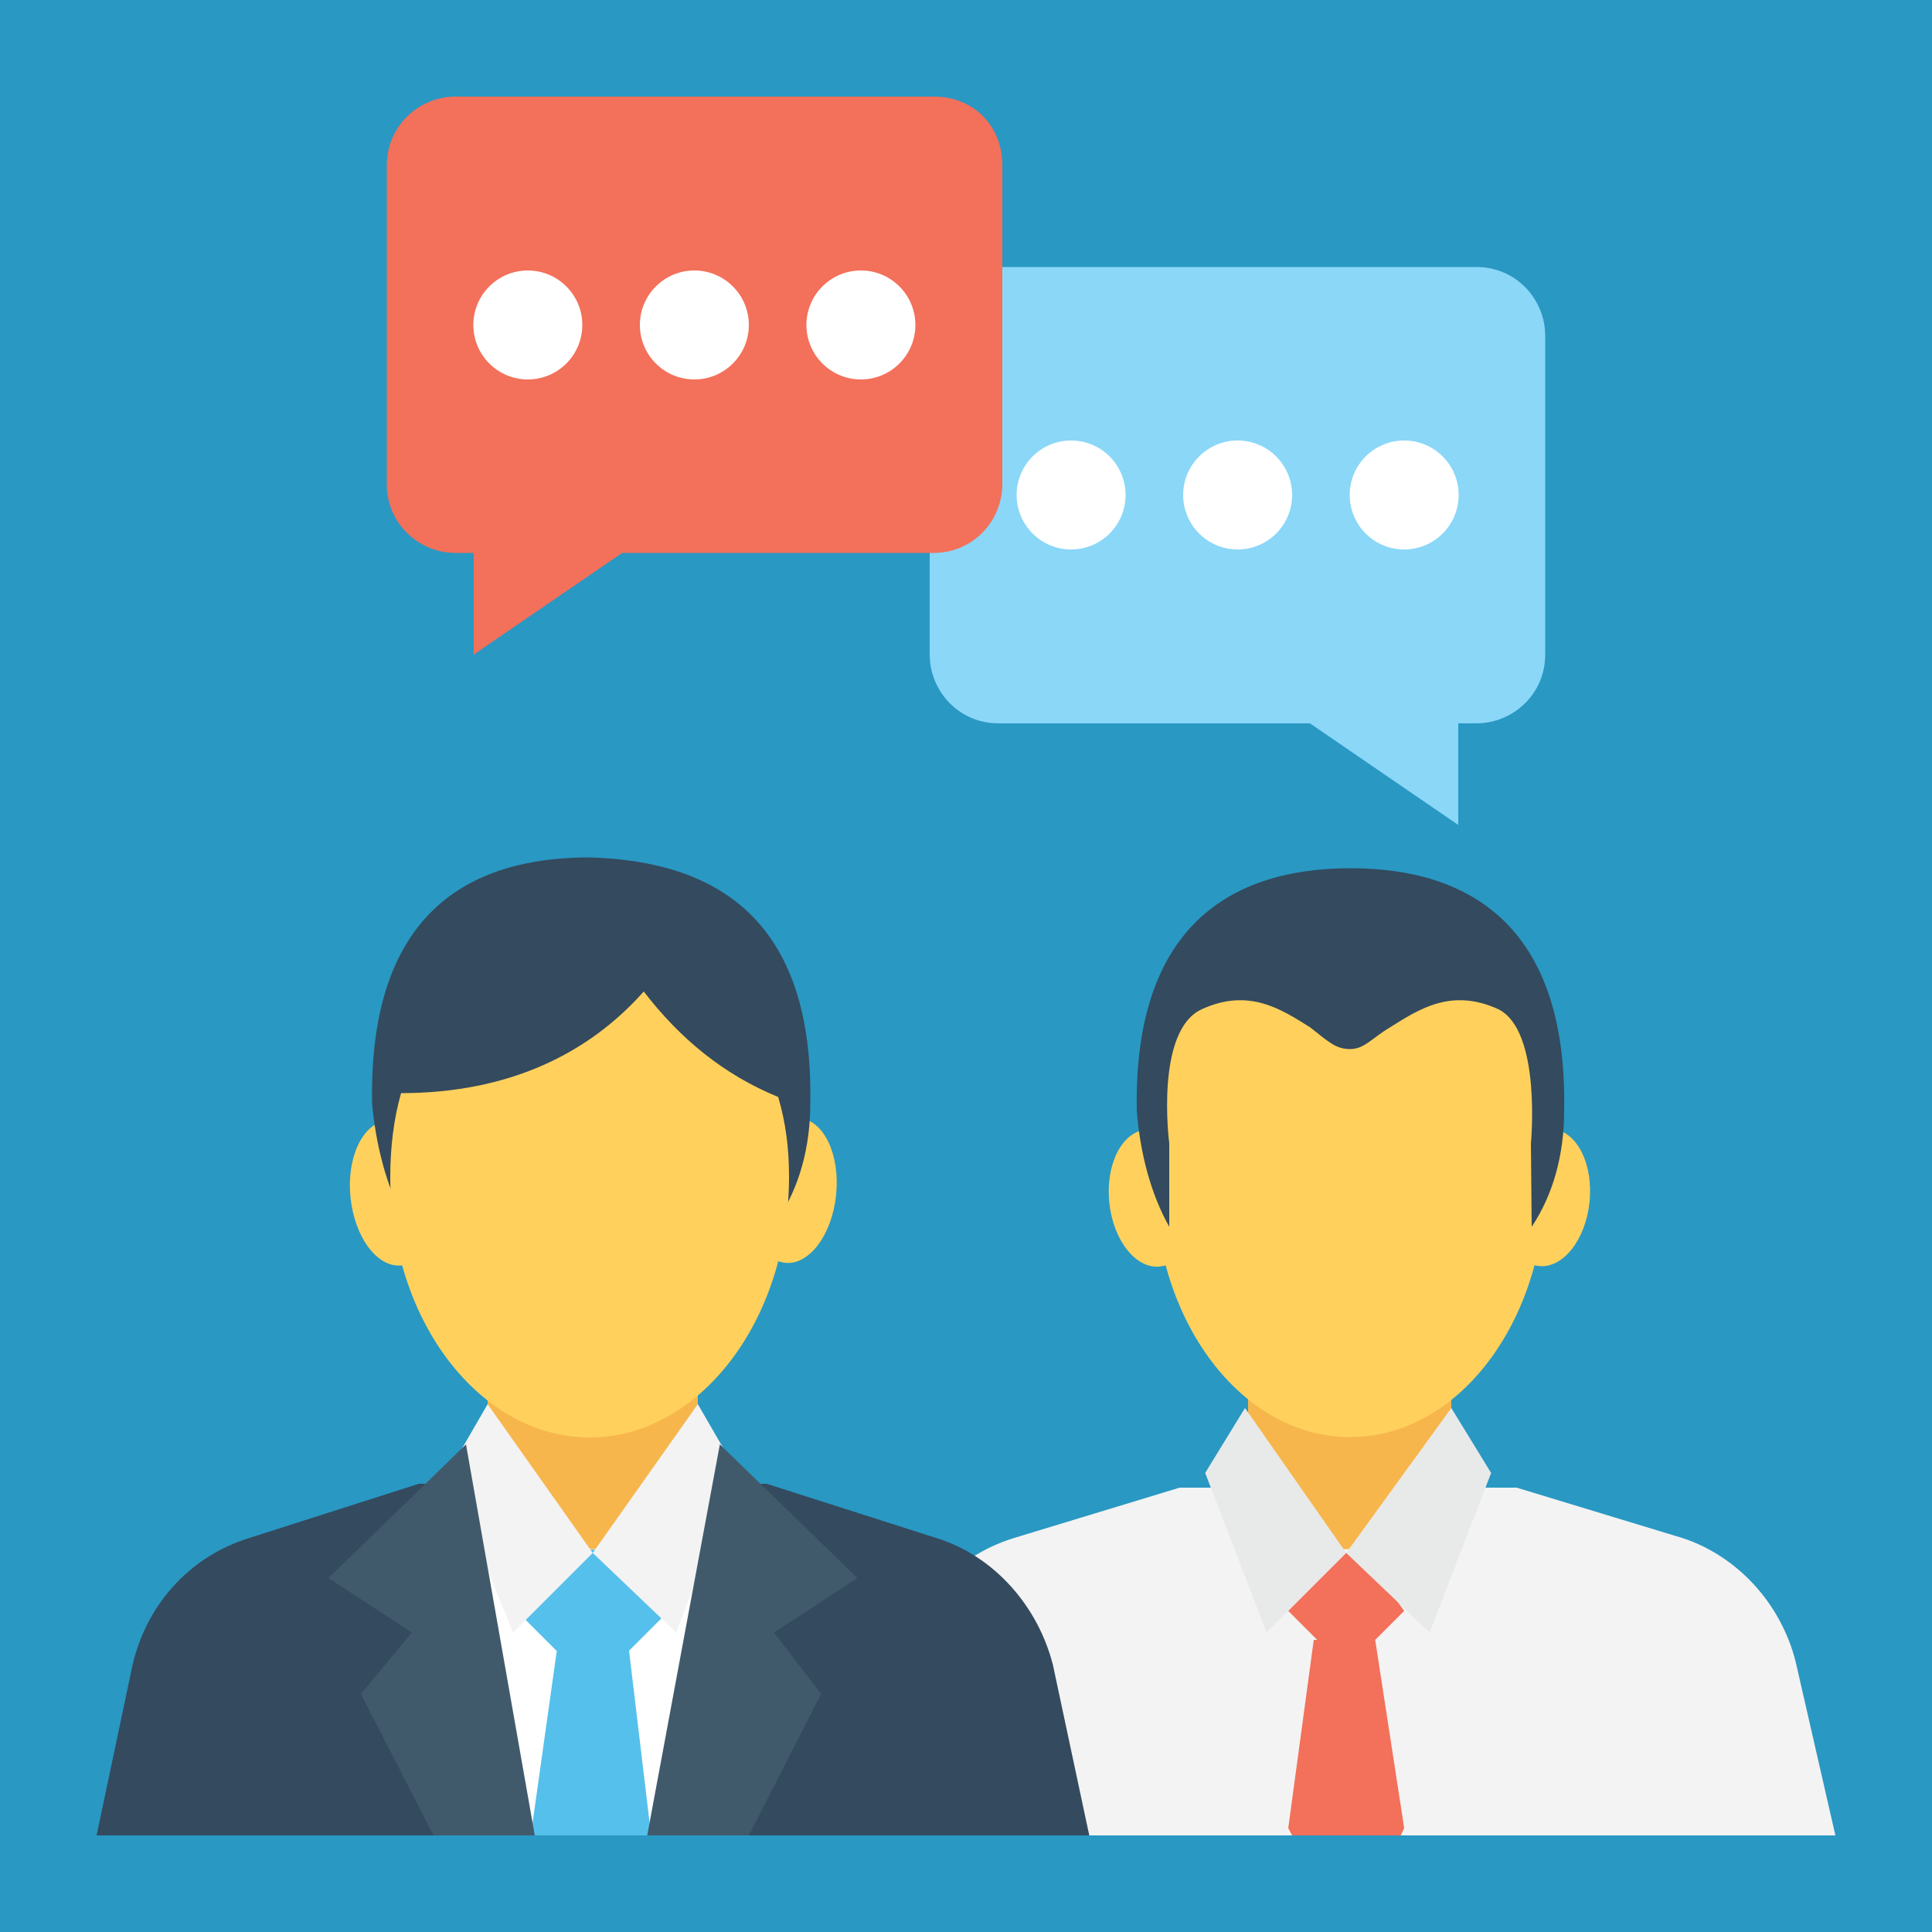
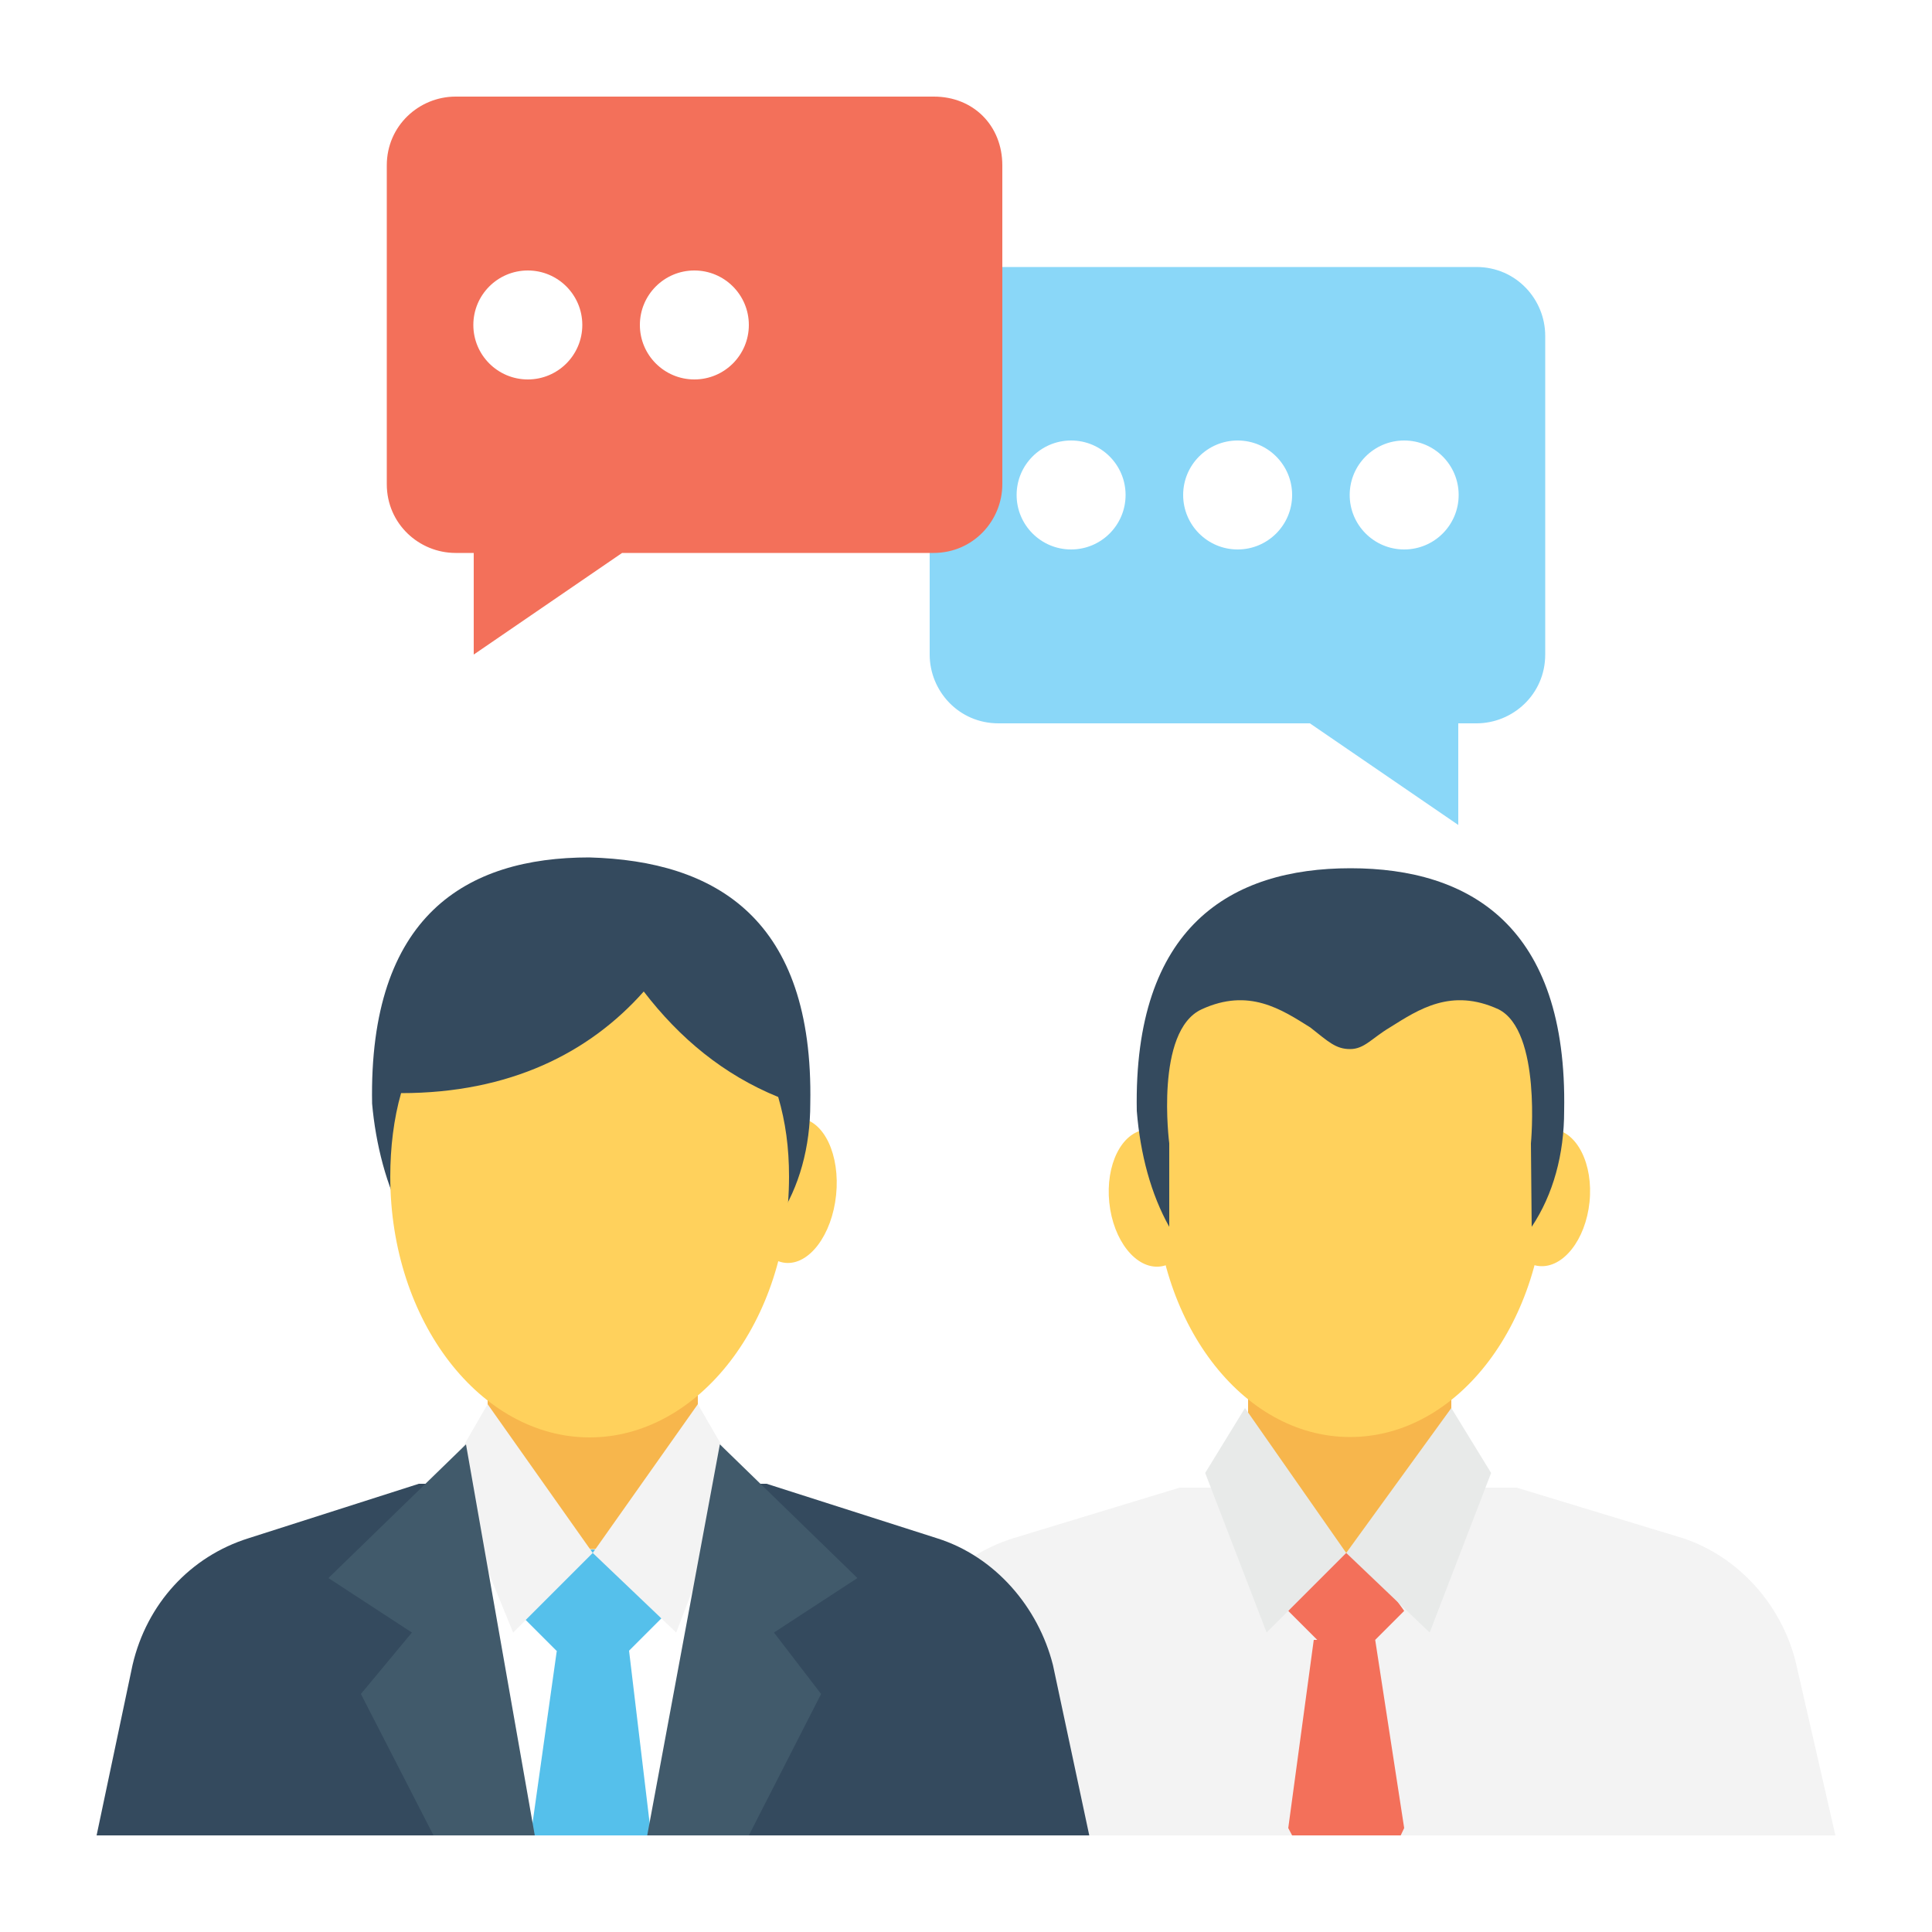
<svg xmlns="http://www.w3.org/2000/svg" version="1.1" id="Capa_1" x="0px" y="0px" viewBox="0 0 500 500" style="enable-background:new 0 0 500 500;" xml:space="preserve">
  <style type="text/css">
	.st0{fill:#2998C3;}
	.st1{fill:#F3F3F3;}
	.st2{fill:#F7B64C;}
	.st3{fill:#F3705A;}
	.st4{fill:#E8EAE9;}
	.st5{fill:#FFD15C;}
	.st6{fill:#344A5E;}
	.st7{fill:#FFFFFF;}
	.st8{fill:#55C0EB;}
	.st9{fill:#415A6B;}
	.st10{fill:#8AD7F8;}
</style>
-   <rect class="st0" width="500" height="500" />
  <path class="st1" d="M475,475l-10.3-45c-3.8-15-15-27.2-29.1-31.9L392.5,385h-87.2l-43.1,13.1c-15,4.7-26.2,16.9-29.1,31.9l-11.2,45  H475z" />
  <path class="st2" d="M375.6,355.9v12.2c-7.5,18.7-16.9,29.1-26.3,39.4c-10.3-11.2-18.7-20.6-26.3-39.4v-12.2  c7.5-20.6,17.8-32.8,27.2-44.1C357.8,323.1,368.1,336.2,375.6,355.9z" />
-   <polygon class="st1" points="333.4,475 363.4,475 370,462.8 371.9,400.9 325,400.9 325.9,462.8 " />
  <g>
    <path class="st3" d="M355.9,424.4l7.5-7.5c0,0-10.3-15-15-15c-5.6,0-15,15-15,15l7.5,7.5H355.9z" />
    <polygon class="st3" points="362.5,475 363.4,473.1 355.9,424.4 340,424.4 333.4,473.1 334.4,475  " />
  </g>
  <g>
    <polygon class="st4" points="375.6,364.4 348.4,401.9 370,422.5 385.9,381.2  " />
    <polygon class="st4" points="322.2,364.4 348.4,401.9 327.8,422.5 311.9,381.2  " />
  </g>
  <g>
    <ellipse transform="matrix(0.103 -0.995 0.995 0.103 50.471 676.01)" class="st5" cx="400" cy="310" rx="17.8" ry="11.3" />
    <ellipse transform="matrix(0.995 -0.103 0.103 0.995 -30.311 32.334)" class="st5" cx="298.2" cy="310" rx="11.3" ry="17.8" />
    <path class="st5" d="M398.1,289.4c0.9,4.7,1.9,10.3,1.9,15.9c0,36.6-22.5,66.6-50.6,66.6s-50.6-30-50.6-66.6   c0-7.5,0.9-15.9,2.8-22.5c-5.6-20.6,4.7-25.3,13.1-26.3c9.4-11.2,20.6-17.8,34.7-17.8c13.1,0,25.3,6.6,34.7,17.8   C396.2,259.4,407.5,267.8,398.1,289.4z" />
  </g>
  <g>
    <path class="st6" d="M396.2,295.9c0,0,2.8-29.1-8.4-34.7c-12.2-5.6-20.6,0-28.1,4.7c-4.7,2.8-6.6,5.6-10.3,5.6   c-3.7,0-5.6-1.9-10.3-5.6c-7.5-4.7-15.9-10.3-28.1-4.7c-12.2,5.6-8.4,34.7-8.4,34.7v21.6c-4.7-8.4-7.5-18.7-8.4-30   c-0.9-47.8,24.4-62.8,55.3-62.8s56.2,15,55.3,62.8c0,11.2-2.8,21.6-8.4,30L396.2,295.9L396.2,295.9z" />
    <path class="st6" d="M281.9,475l-9.4-44.1c-3.8-15-15-28.1-30-32.8l-44.1-14.1h-90l-44.1,14.1c-15,4.7-26.3,16.9-30,32.8L25,475   H281.9z" />
  </g>
  <path class="st2" d="M180.6,355v12.2c-8.4,19.7-16.9,29.1-27.2,40.3c-10.3-11.3-18.8-21.6-27.2-40.3V355c7.5-20.6,18.7-33.8,27.2-45  C162.8,321.3,173.1,334.4,180.6,355z" />
  <polygon class="st7" points="137.5,475 168.4,475 176.9,466.6 186.3,400.9 119.7,400.9 130,466.6 " />
  <g>
-     <path class="st8" d="M162.8,427.2l8.4-8.4c0,0-11.3-17.8-17.8-17.8s-17.8,17.8-17.8,17.8l8.4,8.4H162.8z" />
+     <path class="st8" d="M162.8,427.2l8.4-8.4c0,0-11.3-17.8-17.8-17.8s-17.8,17.8-17.8,17.8l8.4,8.4z" />
    <polygon class="st8" points="168.4,475 168.4,474.1 162.8,427.2 144.1,427.2 137.5,474.1 137.5,475  " />
  </g>
  <g>
    <polygon class="st1" points="180.6,363.4 153.4,401.9 175,422.5 190.9,381.2  " />
    <polygon class="st1" points="126.2,363.4 153.4,401.9 132.8,422.5 115.9,381.2  " />
  </g>
  <g>
    <ellipse transform="matrix(0.103 -0.995 0.995 0.103 -122.536 480.355)" class="st5" cx="205" cy="308.1" rx="18.8" ry="11.3" />
-     <ellipse transform="matrix(0.995 -0.103 0.103 0.995 -31.227 12.123)" class="st5" cx="101.9" cy="308.7" rx="11.3" ry="18.8" />
  </g>
  <path class="st6" d="M209.7,285.6c0,11.2-2.8,21.6-8.4,30h-96.6c-4.7-8.4-7.5-19.7-8.4-30c-0.9-48.7,24.4-63.7,56.2-63.7  C185.3,222.8,210.6,237.8,209.7,285.6z" />
  <path class="st5" d="M166.6,256.6c-14.1,15.9-34.7,26.3-62.8,26.3l0,0c-1.9,6.6-2.8,14.1-2.8,21.6c0,37.5,23.4,67.5,51.6,67.5  s51.6-30,51.6-67.5c0-7.5-0.9-14.1-2.8-20.6C187.2,278.1,175.9,268.7,166.6,256.6z" />
  <g>
    <polygon class="st9" points="193.8,475 212.5,438.4 200.3,422.5 221.9,408.4 186.3,373.8 167.5,475  " />
    <polygon class="st9" points="93.4,438.4 112.2,475 138.4,475 120.6,373.8 85,408.4 106.6,422.5  " />
  </g>
  <path class="st10" d="M240.6,86.9v82.5c0,9.4,7.5,17.8,17.8,17.8h80.6l38.4,26.3v-26.3h4.7c9.4,0,17.8-7.5,17.8-17.8V86.9  c0-9.4-7.5-17.8-17.8-17.8H258.4C248.1,70,240.6,77.5,240.6,86.9z" />
  <g>
    <circle class="st7" cx="363.4" cy="128.1" r="14.1" />
    <circle class="st7" cx="320.3" cy="128.1" r="14.1" />
    <circle class="st7" cx="277.2" cy="128.1" r="14.1" />
  </g>
  <path class="st3" d="M259.4,42.8v82.5c0,9.4-7.5,17.8-17.8,17.8h-80.6l-38.4,26.3v-26.3h-4.7c-9.4,0-17.8-7.5-17.8-17.8V42.8  c0-10.3,8.4-17.8,17.8-17.8h123.8C251.9,25,259.4,32.5,259.4,42.8z" />
  <g>
    <circle class="st7" cx="136.6" cy="84.1" r="14.1" />
    <circle class="st7" cx="179.7" cy="84.1" r="14.1" />
-     <circle class="st7" cx="222.8" cy="84.1" r="14.1" />
  </g>
</svg>